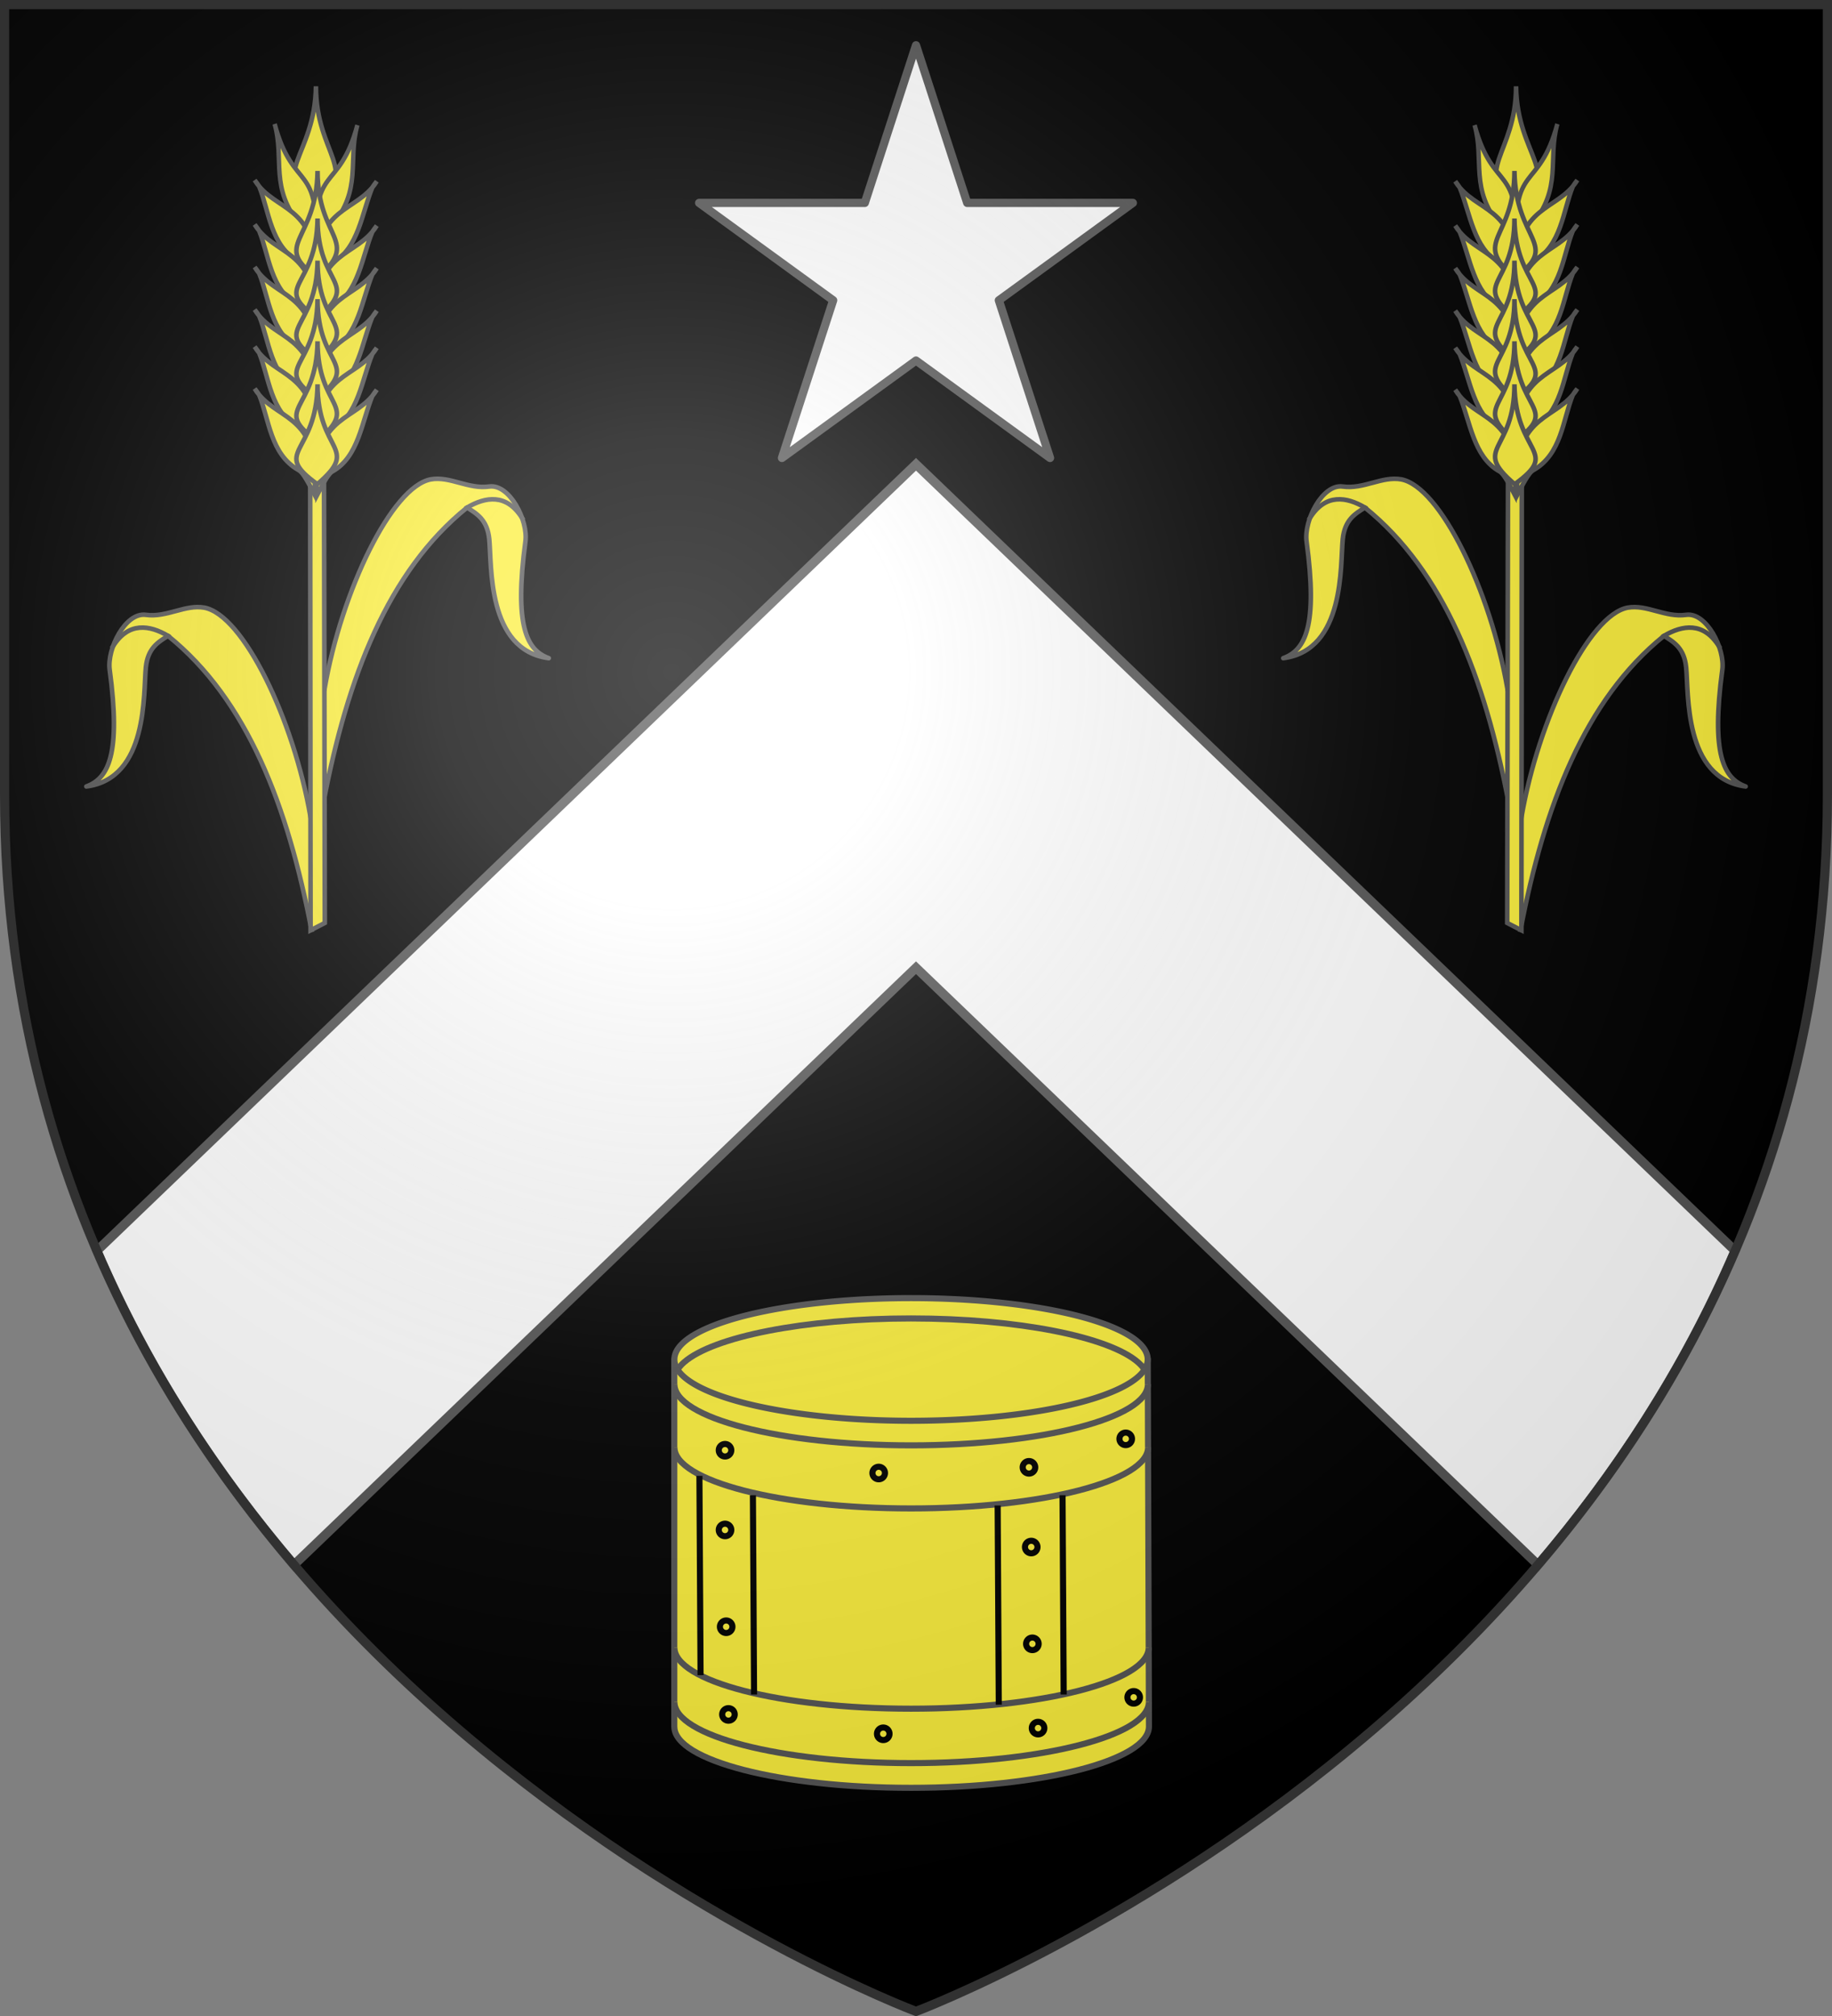
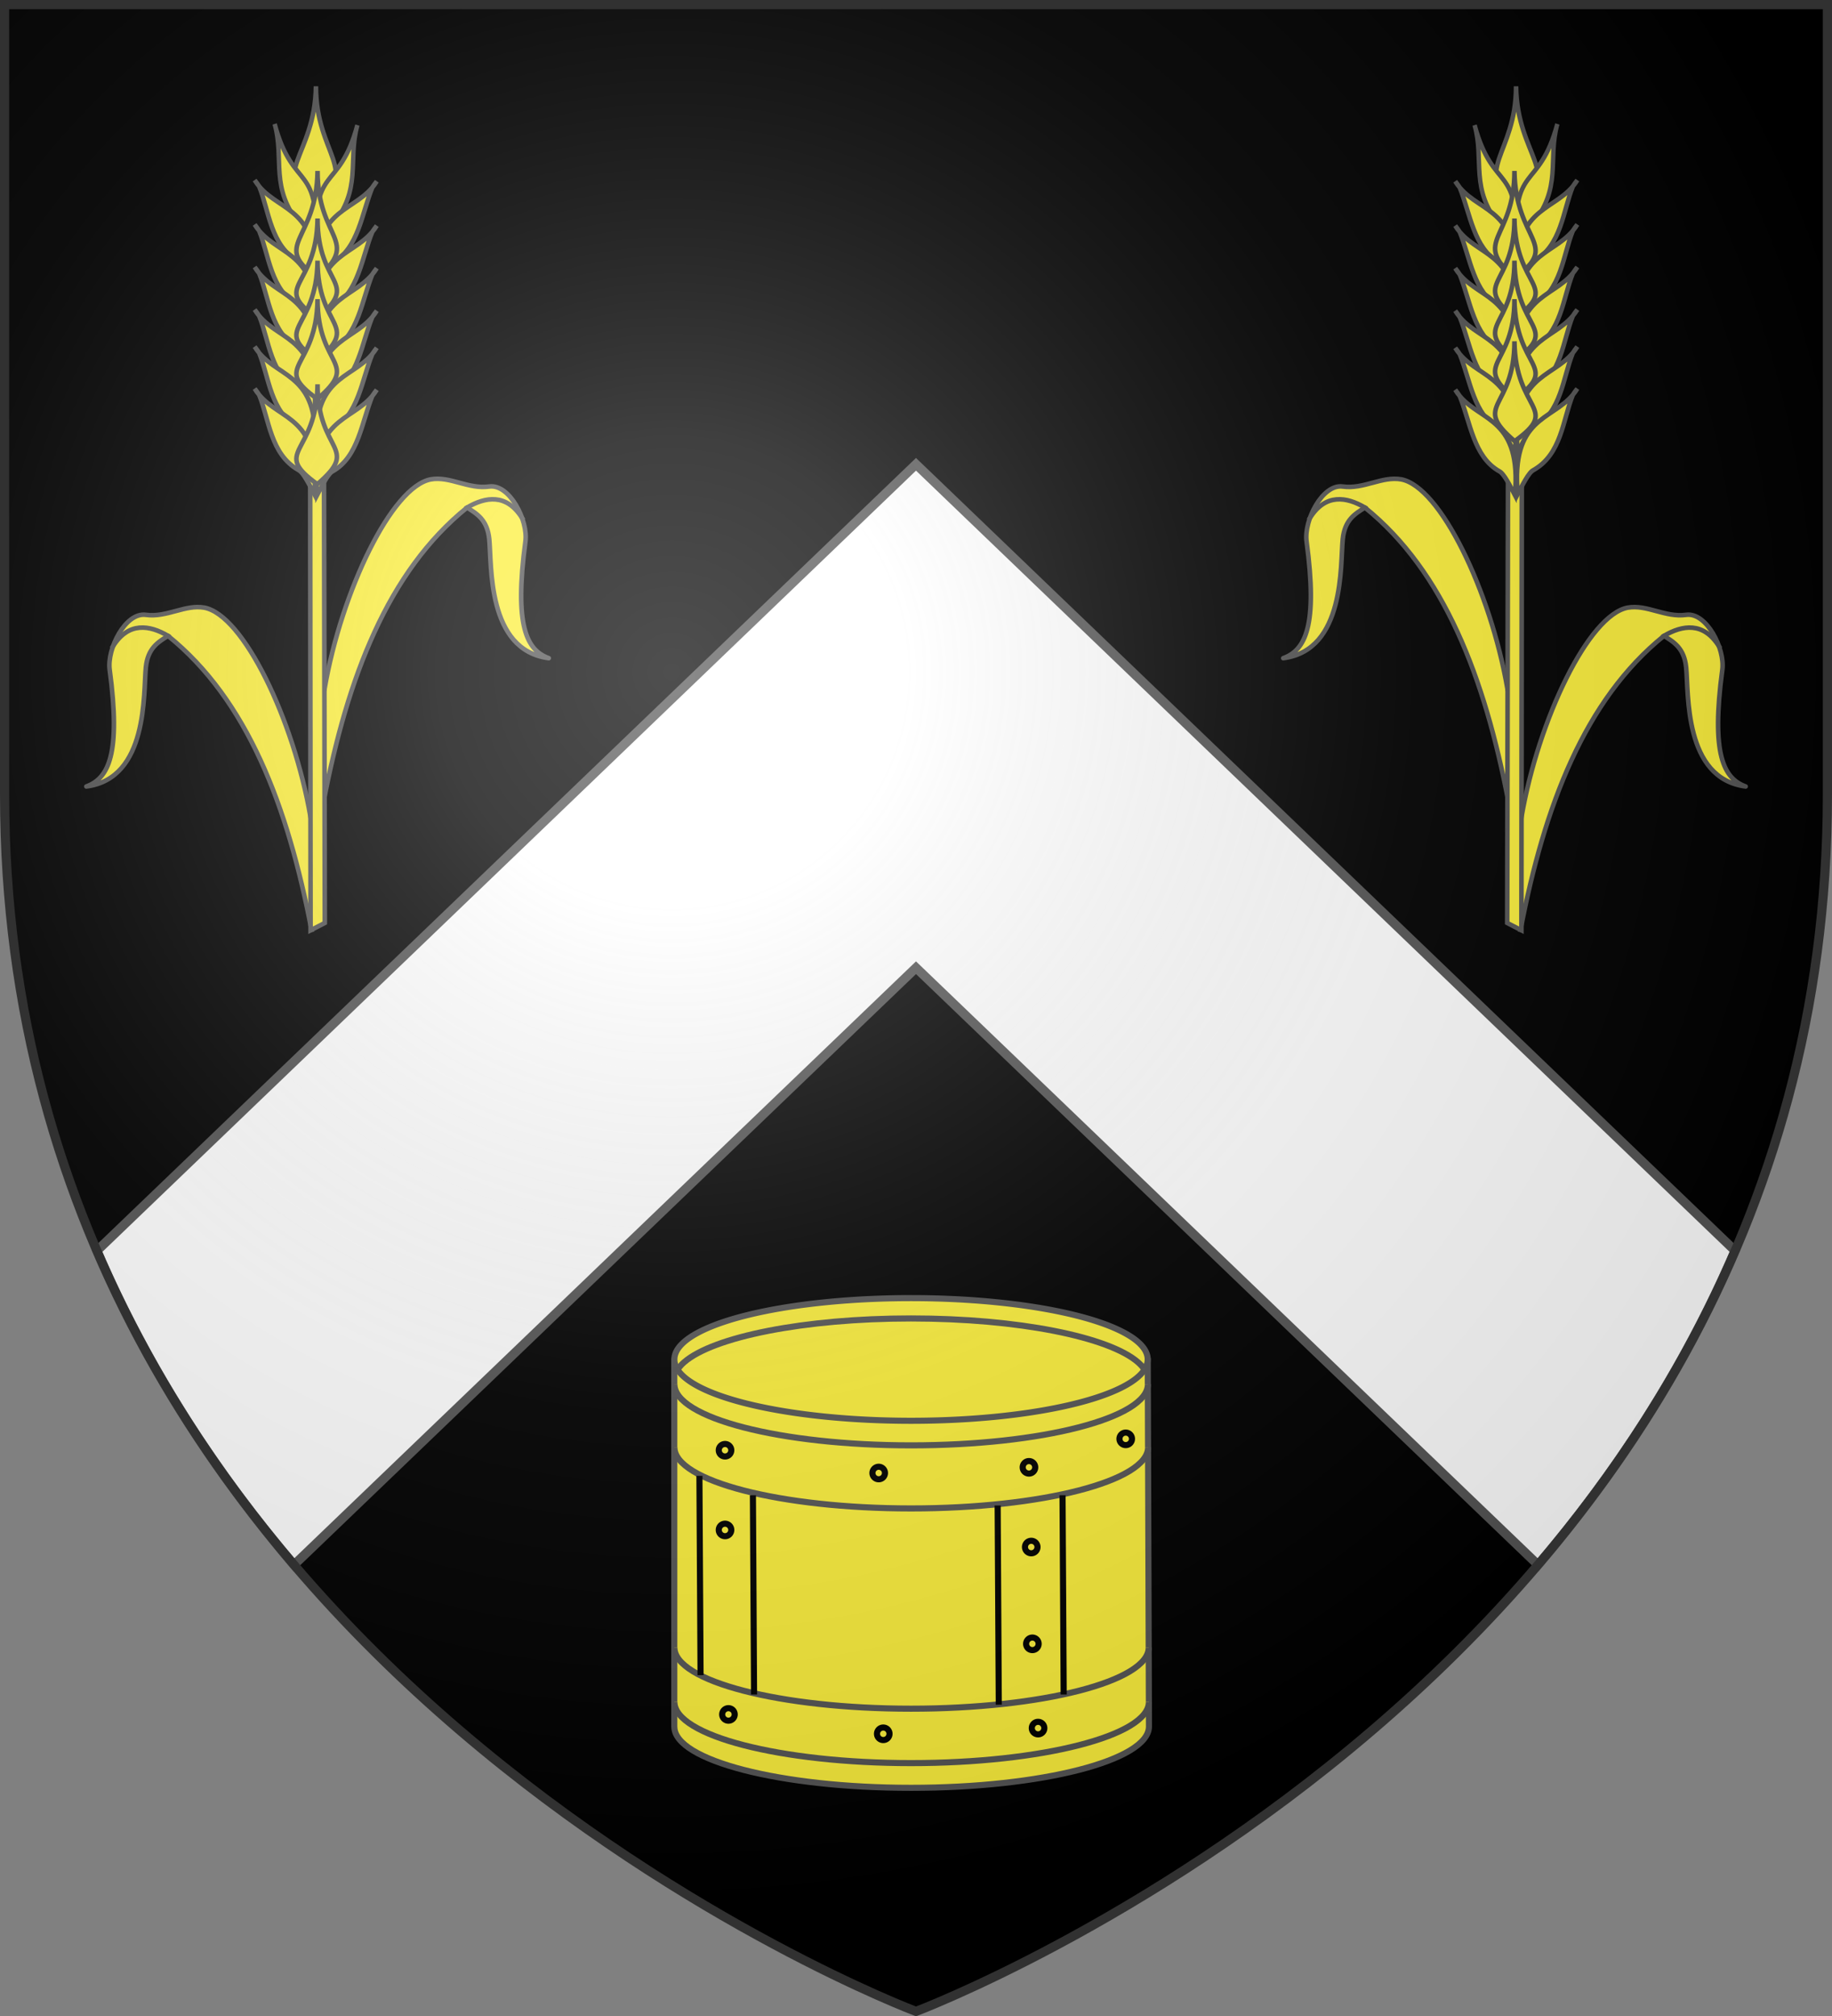
<svg xmlns="http://www.w3.org/2000/svg" xmlns:ns1="http://sodipodi.sourceforge.net/DTD/sodipodi-0.dtd" xmlns:ns2="http://www.inkscape.org/namespaces/inkscape" xmlns:xlink="http://www.w3.org/1999/xlink" width="600" height="660" viewBox="0 0 600 660" id="svg2" ns1:version="0.32" ns2:version="0.46" ns1:docname="Blason_ville_fr_Routot-A_(Eure).svg" ns2:output_extension="org.inkscape.output.svg.inkscape" version="1.0">
  <rect x="0" y="0" width="600" height="660" fill="#808080" stroke="none" />
  <ns1:namedview ns2:window-height="977" ns2:window-width="1280" ns2:pageshadow="2" ns2:pageopacity="0.0" guidetolerance="10.0" gridtolerance="10.0" objecttolerance="10.0" borderopacity="1.0" bordercolor="#666666" pagecolor="#ffffff" id="base" showgrid="false" ns2:zoom="1.1863636" ns2:cx="300" ns2:cy="330" ns2:window-x="-4" ns2:window-y="-4" ns2:current-layer="layer3" ns2:object-nodes="false" ns2:object-paths="true" />
  <defs id="defs4">
    <radialGradient id="Gradient1" gradientUnits="userSpaceOnUse" cx="-80" cy="-80" r="405">
      <stop style="stop-color:#fff;stop-opacity:0.31" offset="0" id="stop7" />
      <stop style="stop-color:#fff;stop-opacity:0.25" offset="0.19" id="stop9" />
      <stop style="stop-color:#6b6b6b;stop-opacity:0.125" offset="0.6" id="stop11" />
      <stop style="stop-color:#000;stop-opacity:0.125" offset="1" id="stop13" />
    </radialGradient>
    <clipPath id="shield_cut">
      <path id="shield" d="M -298.5,-298.5 L 298.5,-298.5 L 298.5,-40 C 298.5,246.31 0,358.5 0,358.5 C 0,358.5 -298.5,246.31 -298.5,-40 L -298.5,-298.5 z" />
    </clipPath>
  </defs>
  <g id="layer4" ns2:label="Fond écu" ns2:groupmode="layer" transform="translate(300,300)">
    <use xlink:href="#shield" id="use18" style="fill:#000000" x="0" y="0" width="600" height="660" />
    <g id="g7925" ns2:label="Meubles" transform="translate(-1000,-300)" />
    <g transform="matrix(2,0,0,2,16.21,-2556.68)" ns2:label="Meubles" id="g2807" />
    <g transform="matrix(2,0,0,2,2446.079,-1117.042)" ns2:label="Meubles" id="g4626" />
    <g id="g5271" ns2:label="Meubles" transform="matrix(2,0,0,2,16.21,-1156.68)" />
    <g id="g5273" ns2:label="Reflet final" transform="matrix(2,0,0,2,16.21,-1156.68)" />
    <g id="g5275" ns2:label="Contour final" transform="matrix(2,0,0,2,16.21,-1156.68)" />
    <path style="opacity:1;fill:#ffffff;fill-opacity:1;stroke:#555555;stroke-width:3;stroke-linecap:butt;stroke-linejoin:miter;stroke-miterlimit:4;stroke-dasharray:none;stroke-opacity:1;display:inline" d="M 300,152 L 31.75,409.469 C 48.628,448.797 71.257,482.975 96.281,512.312 L 300,316.812 L 503.719,512.312 C 528.743,482.975 551.372,448.797 568.25,409.469 L 300,152 z" transform="translate(-300,-300)" id="path14466" />
  </g>
  <g id="layer3" ns2:label="Meubles" ns2:groupmode="layer" transform="translate(300,300)">
    <g style="stroke:#000000;stroke-width:4.839;stroke-miterlimit:4;stroke-dasharray:none;stroke-opacity:1" transform="matrix(0.413,0,0,0.413,-503.021,-141.231)" id="g21672">
      <path style="fill:#fcef3c;fill-opacity:1;stroke:#000000;stroke-width:4.839;stroke-miterlimit:4;stroke-dasharray:none;stroke-opacity:1" d="M 1401.702,788.057 C 1401.702,814.835 1317.631,836.568 1214.043,836.568 C 1110.454,836.568 1026.383,814.835 1026.383,788.057" id="path20658" ns1:nodetypes="css" />
      <path id="path20640" style="fill:#fcef3c;fill-opacity:1;stroke:#555555;stroke-width:4.839;stroke-miterlimit:4;stroke-dasharray:none;stroke-opacity:1" d="M 1401.745,692.045 L 1402.702,984.517 L 1402.702,984.386 C 1402.202,1011.033 1317.631,1032.766 1214.043,1032.766 C 1110.454,1032.766 1026.383,1011.033 1026.334,984.386 L 1026.286,984.517 L 1026.286,692.045" ns1:nodetypes="cccsccc" />
      <path id="path20651" style="fill:#fcef3c;fill-opacity:1;stroke:#555555;stroke-width:4.839;stroke-miterlimit:4;stroke-dasharray:none;stroke-opacity:1" d="M 1402.659,964.661 C 1402.659,991.439 1317.631,1013.172 1214.043,1013.172 C 1110.454,1013.172 1026.383,991.439 1026.383,964.661 M 1402.5,921.527 C 1402.5,948.305 1317.631,970.038 1214.043,970.038 C 1110.454,970.038 1026.383,948.305 1026.383,921.527" ns1:nodetypes="csccsc" />
      <path id="path20654" style="fill:#fcef3c;fill-opacity:1;stroke:#555555;stroke-width:4.839;stroke-miterlimit:4;stroke-dasharray:none;stroke-opacity:1" d="M 1402.021,762.782 C 1402.021,789.56 1317.631,811.292 1214.043,811.292 C 1110.454,811.292 1026.383,789.56 1026.383,762.782 M 1401.862,712.782 C 1401.862,739.56 1317.631,761.292 1214.043,761.292 C 1110.454,761.292 1026.383,739.56 1026.383,712.782" ns1:nodetypes="csccsc" />
      <path style="fill:#fcef3c;fill-opacity:1;fill-rule:evenodd;stroke:#000000;stroke-width:4.839;stroke-linecap:butt;stroke-linejoin:miter;stroke-miterlimit:4;stroke-dasharray:none;stroke-opacity:1" d="M 1046.217,785.474 L 1047.12,943.444" id="path20668" />
      <path style="fill:#fcef3c;fill-opacity:1;fill-rule:evenodd;stroke:#000000;stroke-width:4.839;stroke-linecap:butt;stroke-linejoin:miter;stroke-miterlimit:4;stroke-dasharray:none;stroke-opacity:1" d="M 1088.643,800.82 L 1089.546,958.79" id="path20672" />
      <path style="fill:#fcef3c;fill-opacity:1;fill-rule:evenodd;stroke:#000000;stroke-width:4.839;stroke-linecap:butt;stroke-linejoin:miter;stroke-miterlimit:4;stroke-dasharray:none;stroke-opacity:1" d="M 1282.722,808.944 L 1283.624,966.914" id="path20674" />
      <path id="path20670" d="M 1334.175,800.82 L 1335.078,958.79" style="fill:#fcef3c;fill-opacity:1;fill-rule:evenodd;stroke:#000000;stroke-width:4.839;stroke-linecap:butt;stroke-linejoin:miter;stroke-miterlimit:4;stroke-dasharray:none;stroke-opacity:1" />
      <path d="M 726.665,788.633 A 4.965,4.965 0 1 1 716.735,788.633 A 4.965,4.965 0 1 1 726.665,788.633 z" ns1:ry="4.9647923" ns1:rx="4.9647923" ns1:cy="788.63324" ns1:cx="721.70026" id="path20678" style="opacity:1;fill:#fcef3c;fill-opacity:1;stroke:#000000;stroke-width:4.839;stroke-miterlimit:4;stroke-dasharray:none;stroke-opacity:1" ns1:type="arc" transform="translate(344.827,-23.47)" />
      <path d="M 726.665,788.633 A 4.965,4.965 0 1 1 716.735,788.633 A 4.965,4.965 0 1 1 726.665,788.633 z" ns1:ry="4.9647923" ns1:rx="4.9647923" ns1:cy="788.63324" ns1:cx="721.70026" id="path20680" style="opacity:1;fill:#fcef3c;fill-opacity:1;stroke:#000000;stroke-width:4.839;stroke-miterlimit:4;stroke-dasharray:none;stroke-opacity:1" ns1:type="arc" transform="translate(585.845,-9.93)" />
      <path d="M 726.665,788.633 A 4.965,4.965 0 1 1 716.735,788.633 A 4.965,4.965 0 1 1 726.665,788.633 z" ns1:ry="4.9647923" ns1:rx="4.9647923" ns1:cy="788.63324" ns1:cx="721.70026" id="path20682" style="opacity:1;fill:#fcef3c;fill-opacity:1;stroke:#000000;stroke-width:4.839;stroke-miterlimit:4;stroke-dasharray:none;stroke-opacity:1" ns1:type="arc" transform="translate(593.067,196.786)" />
      <path d="M 726.665,788.633 A 4.965,4.965 0 1 1 716.735,788.633 A 4.965,4.965 0 1 1 726.665,788.633 z" ns1:ry="4.9647923" ns1:rx="4.9647923" ns1:cy="788.63324" ns1:cx="721.70026" id="path20684" style="opacity:1;fill:#fcef3c;fill-opacity:1;stroke:#000000;stroke-width:4.839;stroke-miterlimit:4;stroke-dasharray:none;stroke-opacity:1" ns1:type="arc" transform="translate(347.535,185.954)" />
      <path d="M 726.665,788.633 A 4.965,4.965 0 1 1 716.735,788.633 A 4.965,4.965 0 1 1 726.665,788.633 z" ns1:ry="4.9647923" ns1:rx="4.9647923" ns1:cy="788.63324" ns1:cx="721.70026" id="path20686" style="opacity:1;fill:#fcef3c;fill-opacity:1;stroke:#000000;stroke-width:4.839;stroke-miterlimit:4;stroke-dasharray:none;stroke-opacity:1" ns1:type="arc" transform="translate(470.301,201.3)" />
      <path d="M 726.665,788.633 A 4.965,4.965 0 1 1 716.735,788.633 A 4.965,4.965 0 1 1 726.665,788.633 z" ns1:ry="4.9647923" ns1:rx="4.9647923" ns1:cy="788.63324" ns1:cx="721.70026" id="path20688" style="opacity:1;fill:#fcef3c;fill-opacity:1;stroke:#000000;stroke-width:4.839;stroke-miterlimit:4;stroke-dasharray:none;stroke-opacity:1" ns1:type="arc" transform="translate(466.69,-5.416)" />
      <path transform="translate(344.827,39.718)" ns1:type="arc" style="opacity:1;fill:#fcef3c;fill-opacity:1;stroke:#000000;stroke-width:4.839;stroke-miterlimit:4;stroke-dasharray:none;stroke-opacity:1" id="path20696" ns1:cx="721.70026" ns1:cy="788.63324" ns1:rx="4.9647923" ns1:ry="4.9647923" d="M 726.665,788.633 A 4.965,4.965 0 1 1 716.735,788.633 A 4.965,4.965 0 1 1 726.665,788.633 z" />
      <path transform="translate(662.574,-32.497)" ns1:type="arc" style="opacity:1;fill:#fcef3c;fill-opacity:1;stroke:#000000;stroke-width:4.839;stroke-miterlimit:4;stroke-dasharray:none;stroke-opacity:1" id="path20698" ns1:cx="721.70026" ns1:cy="788.63324" ns1:rx="4.9647923" ns1:ry="4.9647923" d="M 726.665,788.633 A 4.965,4.965 0 1 1 716.735,788.633 A 4.965,4.965 0 1 1 726.665,788.633 z" />
-       <path d="M 726.665,788.633 A 4.965,4.965 0 1 1 716.735,788.633 A 4.965,4.965 0 1 1 726.665,788.633 z" ns1:ry="4.9647923" ns1:rx="4.9647923" ns1:cy="788.63324" ns1:cx="721.70026" id="path20690" style="opacity:1;fill:#fcef3c;fill-opacity:1;stroke:#000000;stroke-width:4.839;stroke-miterlimit:4;stroke-dasharray:none;stroke-opacity:1" ns1:type="arc" transform="translate(668.893,172.414)" />
      <path transform="translate(587.651,53.259)" d="M 726.665,788.633 A 4.965,4.965 0 1 1 716.735,788.633 A 4.965,4.965 0 1 1 726.665,788.633 z" ns1:ry="4.9647923" ns1:rx="4.9647923" ns1:cy="788.63324" ns1:cx="721.70026" id="path20692" style="opacity:1;fill:#fcef3c;fill-opacity:1;stroke:#000000;stroke-width:4.839;stroke-miterlimit:4;stroke-dasharray:none;stroke-opacity:1" ns1:type="arc" />
      <path transform="translate(588.554,129.987)" d="M 726.665,788.633 A 4.965,4.965 0 1 1 716.735,788.633 A 4.965,4.965 0 1 1 726.665,788.633 z" ns1:ry="4.9647923" ns1:rx="4.9647923" ns1:cy="788.63324" ns1:cx="721.70026" id="path20694" style="opacity:1;fill:#fcef3c;fill-opacity:1;stroke:#000000;stroke-width:4.839;stroke-miterlimit:4;stroke-dasharray:none;stroke-opacity:1" ns1:type="arc" />
-       <path ns1:type="arc" style="opacity:1;fill:#fcef3c;fill-opacity:1;stroke:#000000;stroke-width:4.839;stroke-miterlimit:4;stroke-dasharray:none;stroke-opacity:1" id="path20676" ns1:cx="721.70026" ns1:cy="788.63324" ns1:rx="4.9647923" ns1:ry="4.9647923" d="M 726.665,788.633 A 4.965,4.965 0 1 1 716.735,788.633 A 4.965,4.965 0 1 1 726.665,788.633 z" transform="translate(345.73,116.447)" />
      <path ns1:type="arc" style="opacity:1;fill:#fcef3c;fill-opacity:1;stroke:#555555;stroke-width:4.839;stroke-miterlimit:4;stroke-dasharray:none;stroke-opacity:1" id="path20638" ns1:cx="1216.5957" ns1:cy="445.53192" ns1:rx="187.65958" ns1:ry="48.510639" d="M 1404.255,445.532 A 187.66,48.511 0 1 1 1028.936,445.532 A 187.66,48.511 0 1 1 1404.255,445.532 z" transform="translate(-2.553,247.66)" />
      <path transform="translate(-2.553,263.66)" style="fill:#fcef3c;fill-opacity:1;stroke:#555555;stroke-width:4.839;stroke-miterlimit:4;stroke-dasharray:none;stroke-opacity:1" d="M 1031.733,437.147 C 1032.981,435.298 1034.633,433.486 1036.667,431.716 C 1059.7,411.662 1131.574,397.021 1216.596,397.021 C 1301.797,397.021 1373.796,411.724 1396.67,431.843 C 1398.583,433.526 1400.152,435.246 1401.357,436.999" id="path21669" ns1:nodetypes="cssss" />
    </g>
-     <path id="rect2477" d="M 5.000001e-07,-285.18 L -16.768,-233.572 L -71.027,-233.572 L -27.13,-201.682 L -43.898,-150.074 L 5.000001e-07,-181.963 L 43.898,-150.074 L 27.13,-201.682 L 71.027,-233.572 L 16.768,-233.572 L 5.000001e-07,-285.18 z" style="fill:#ffffff;fill-opacity:1;stroke:#555555;stroke-width:2.7;stroke-linecap:butt;stroke-linejoin:round;stroke-miterlimit:4;stroke-dasharray:none;stroke-opacity:1" />
    <g id="g9389" transform="translate(-701.851,0)">
      <g id="g9362">
        <path style="opacity:1;fill:#fcef3c;fill-opacity:1;stroke:#555555;stroke-width:1.5;stroke-linecap:square;stroke-linejoin:round;stroke-miterlimit:4;stroke-dasharray:none;stroke-opacity:1" d="M 803.538,267.415 C 797.997,235.396 781.519,201.296 768.752,198.932 C 762.503,197.808 756.509,202.234 749.619,201.284 C 742.939,200.362 736.849,212.404 737.769,219.25 C 741.492,246.955 737.365,254.853 730.124,257.476 C 750.456,254.855 748.768,226.876 749.619,218.485 C 750.261,212.16 753.646,210.207 756.882,208.164 C 782.85,229.112 796.094,263.803 803.858,304.412" id="path9358" transform="translate(-300,-300)" ns1:nodetypes="ccsscscc" />
        <path style="opacity:1;fill:none;fill-opacity:1;stroke:#555555;stroke-width:1.5;stroke-linecap:square;stroke-linejoin:round;stroke-miterlimit:4;stroke-dasharray:none;stroke-opacity:1" d="M 756.882,208.164 C 750.872,204.622 743.947,203.458 738.85,211.617" id="path9360" transform="translate(-300,-300)" ns1:nodetypes="cc" />
      </g>
      <use height="660" width="600" transform="matrix(-1,0,0,1,1011.702,-42.001)" id="use9366" xlink:href="#g9362" y="0" x="0" />
      <path ns1:nodetypes="ccccc" id="path8765-3" d="M 508.226,2.157 L 507.966,-143.734 L 503.444,-143.815 L 503.569,4.561 L 508.226,2.157 z" style="fill:#fcef3c;fill-opacity:1;fill-rule:evenodd;stroke:#555555;stroke-width:1.5;stroke-linecap:butt;stroke-linejoin:miter;stroke-miterlimit:4;stroke-dasharray:none;stroke-opacity:1;display:inline" />
      <path ns1:nodetypes="ccc" id="path8769-8" d="M 505.325,-271.755 C 505.043,-248.556 489.416,-243.266 505.245,-232.209 C 520.121,-244.563 505.29,-249.166 505.325,-271.755 L 505.325,-271.755 z" style="fill:#fcef3c;fill-opacity:1;fill-rule:evenodd;stroke:#555555;stroke-width:1.5;stroke-linecap:butt;stroke-linejoin:miter;stroke-miterlimit:4;stroke-dasharray:none;stroke-opacity:1;display:inline" />
      <g style="fill:#fcef3c;stroke:#555555;stroke-width:5.192;stroke-opacity:1" id="g4678" transform="matrix(0.279,0,0,0.299,393.433,-312.834)">
        <path style="fill:#fcef3c;fill-opacity:1;fill-rule:evenodd;stroke:#555555;stroke-width:5.192;stroke-linecap:butt;stroke-linejoin:miter;stroke-miterlimit:4;stroke-dasharray:none;stroke-opacity:1;display:inline" d="M 449.715,179.884 C 427.603,256.462 394.788,219.389 402.276,319.836 C 410.44,315.234 413.465,295.968 419.029,291.226 C 456.031,249.635 437.946,218.967 449.715,179.884 L 449.715,179.884 z" id="path8773-9" ns1:nodetypes="cccc" />
        <path style="fill:#fcef3c;fill-opacity:1;fill-rule:evenodd;stroke:#555555;stroke-width:5.192;stroke-linecap:butt;stroke-linejoin:miter;stroke-miterlimit:4;stroke-dasharray:none;stroke-opacity:1;display:inline" d="M 352.578,178.647 C 374.611,255.248 407.464,218.209 399.871,318.648 C 391.712,314.037 388.707,294.768 383.148,290.021 C 346.19,248.391 364.307,217.742 352.578,178.647 z" id="path8789-3" ns1:nodetypes="cccc" />
      </g>
      <path style="fill:#fcef3c;fill-opacity:1;fill-rule:evenodd;stroke:#555555;stroke-width:1.5;stroke-linecap:butt;stroke-linejoin:miter;stroke-miterlimit:4;stroke-dasharray:none;stroke-opacity:1;display:inline" d="M 485.272,-241.012 C 485.715,-240.281 486.203,-239.616 486.719,-239 C 486.268,-239.69 485.79,-240.365 485.272,-241.012 z M 486.719,-239 C 490.03,-230.887 490.377,-219.601 499.647,-214.349 C 501.205,-213.608 503.284,-209.358 504.796,-206.481 C 507.01,-231.61 493.813,-230.527 486.719,-239 z M 525.234,-240.628 C 524.716,-239.982 524.239,-239.316 523.788,-238.626 C 524.304,-239.242 524.791,-239.898 525.234,-240.628 z M 523.788,-238.626 C 516.686,-230.161 503.486,-231.257 505.676,-206.125 C 507.191,-209.001 509.274,-213.245 510.833,-213.984 C 519.281,-218.762 520.312,-230.136 523.788,-238.626 z" id="path8775-4" ns2:tile-cx="1001.1093" ns2:tile-cy="306.17188" ns2:tile-w="143.3437" ns2:tile-h="116.53125" ns2:tile-x0="929.4375" ns2:tile-y0="247.90625" ns1:nodetypes="cccccccccccccc" />
      <use style="fill:#fcef3c;stroke:#555555;stroke-width:1.5;stroke-opacity:1" x="0" y="0" ns2:tiled-clone-of="#path8775-4" xlink:href="#path8775-4" transform="translate(0,14.529)" id="use4606" width="600" height="660" />
      <use style="fill:#fcef3c;stroke:#555555;stroke-width:1.5;stroke-opacity:1" x="0" y="0" ns2:tiled-clone-of="#path8775-4" xlink:href="#path8775-4" transform="translate(0,28.459)" id="use4608" width="600" height="660" />
      <use style="fill:#fcef3c;stroke:#555555;stroke-width:1.5;stroke-opacity:1" x="0" y="0" ns2:tiled-clone-of="#path8775-4" xlink:href="#path8775-4" transform="translate(0,42.39)" id="use4610" width="600" height="660" />
      <use style="fill:#fcef3c;stroke:#555555;stroke-width:1.5;stroke-opacity:1" x="0" y="0" ns2:tiled-clone-of="#path8775-4" xlink:href="#path8775-4" transform="translate(0,54.524)" id="use4612" width="600" height="660" />
      <use style="fill:#fcef3c;stroke:#555555;stroke-width:1.5;stroke-opacity:1" x="0" y="0" ns2:tiled-clone-of="#path8775-4" xlink:href="#path8775-4" id="use4604" transform="translate(0,68.258)" width="600" height="660" />
      <path style="fill:#fcef3c;fill-opacity:1;fill-rule:evenodd;stroke:#555555;stroke-width:1.5;stroke-linecap:butt;stroke-linejoin:miter;stroke-miterlimit:4;stroke-dasharray:none;stroke-opacity:1;display:inline" d="M 505.857,-244.042 C 505.583,-220.843 490.457,-220.114 505.779,-209.058 C 520.179,-221.412 505.823,-221.452 505.857,-244.042 z" id="use4618" ns1:nodetypes="ccc" />
      <path style="fill:#fcef3c;fill-opacity:1;fill-rule:evenodd;stroke:#555555;stroke-width:1.5;stroke-linecap:butt;stroke-linejoin:miter;stroke-miterlimit:4;stroke-dasharray:none;stroke-opacity:1;display:inline" d="M 505.857,-228.475 C 505.583,-205.276 490.457,-206.828 505.779,-195.772 C 520.179,-208.126 505.823,-205.885 505.857,-228.475 z" id="use4620" ns1:nodetypes="ccc" />
      <path style="fill:#fcef3c;fill-opacity:1;fill-rule:evenodd;stroke:#555555;stroke-width:1.5;stroke-linecap:butt;stroke-linejoin:miter;stroke-miterlimit:4;stroke-dasharray:none;stroke-opacity:1;display:inline" d="M 505.857,-214.675 C 505.583,-191.476 490.457,-193.029 505.779,-181.973 C 520.179,-194.326 505.823,-192.086 505.857,-214.675 z" id="use4622" ns1:nodetypes="ccc" />
      <path style="fill:#fcef3c;fill-opacity:1;fill-rule:evenodd;stroke:#555555;stroke-width:1.5;stroke-linecap:butt;stroke-linejoin:miter;stroke-miterlimit:4;stroke-dasharray:none;stroke-opacity:1;display:inline" d="M 505.857,-202.074 C 505.583,-178.875 490.457,-180.427 505.779,-169.371 C 520.179,-181.724 505.823,-179.484 505.857,-202.074 z" id="use4624" ns1:nodetypes="ccc" />
-       <path style="fill:#fcef3c;fill-opacity:1;fill-rule:evenodd;stroke:#555555;stroke-width:1.5;stroke-linecap:butt;stroke-linejoin:miter;stroke-miterlimit:4;stroke-dasharray:none;stroke-opacity:1;display:inline" d="M 505.857,-188.274 C 505.583,-165.075 490.457,-166.628 505.779,-155.571 C 520.179,-167.925 505.823,-165.685 505.857,-188.274 z" id="use4626" ns1:nodetypes="ccc" />
      <path style="fill:#fcef3c;fill-opacity:1;fill-rule:evenodd;stroke:#555555;stroke-width:1.5;stroke-linecap:butt;stroke-linejoin:miter;stroke-miterlimit:4;stroke-dasharray:none;stroke-opacity:1;display:inline" d="M 505.857,-174.186 C 505.583,-150.987 490.457,-152.539 505.779,-141.483 C 520.179,-153.837 505.823,-151.596 505.857,-174.186 z" id="use4628" ns1:nodetypes="ccc" />
    </g>
    <g transform="matrix(-1,0,0,1,701.851,0)" id="use9412">
      <g id="g9455">
        <path ns1:nodetypes="ccsscscc" transform="translate(-300,-300)" id="path9457" d="M 803.538,267.415 C 797.997,235.396 781.519,201.296 768.752,198.932 C 762.503,197.808 756.509,202.234 749.619,201.284 C 742.939,200.362 736.849,212.404 737.769,219.25 C 741.492,246.955 737.365,254.853 730.124,257.476 C 750.456,254.855 748.768,226.876 749.619,218.485 C 750.261,212.16 753.646,210.207 756.882,208.164 C 782.85,229.112 796.094,263.803 803.858,304.412" style="opacity:1;fill:#fcef3c;fill-opacity:1;stroke:#555555;stroke-width:1.5;stroke-linecap:square;stroke-linejoin:round;stroke-miterlimit:4;stroke-dasharray:none;stroke-opacity:1" />
        <path ns1:nodetypes="cc" transform="translate(-300,-300)" id="path9459" d="M 756.882,208.164 C 750.872,204.622 743.947,203.458 738.85,211.617" style="opacity:1;fill:none;fill-opacity:1;stroke:#555555;stroke-width:1.5;stroke-linecap:square;stroke-linejoin:round;stroke-miterlimit:4;stroke-dasharray:none;stroke-opacity:1" />
      </g>
      <use x="0" y="0" xlink:href="#g9362" id="use9461" transform="matrix(-1,0,0,1,1011.702,-42.001)" width="600" height="660" />
      <path style="fill:#fcef3c;fill-opacity:1;fill-rule:evenodd;stroke:#555555;stroke-width:1.5;stroke-linecap:butt;stroke-linejoin:miter;stroke-miterlimit:4;stroke-dasharray:none;stroke-opacity:1;display:inline" d="M 508.226,2.157 L 507.966,-143.734 L 503.444,-143.815 L 503.569,4.561 L 508.226,2.157 z" id="path9463" ns1:nodetypes="ccccc" />
      <path style="fill:#fcef3c;fill-opacity:1;fill-rule:evenodd;stroke:#555555;stroke-width:1.5;stroke-linecap:butt;stroke-linejoin:miter;stroke-miterlimit:4;stroke-dasharray:none;stroke-opacity:1;display:inline" d="M 505.325,-271.755 C 505.043,-248.556 489.416,-243.266 505.245,-232.209 C 520.121,-244.563 505.29,-249.166 505.325,-271.755 L 505.325,-271.755 z" id="path9465" ns1:nodetypes="ccc" />
      <g transform="matrix(0.279,0,0,0.299,393.433,-312.834)" id="g9467" style="fill:#fcef3c;stroke:#555555;stroke-width:5.192;stroke-opacity:1">
        <path ns1:nodetypes="cccc" id="path9469" d="M 449.715,179.884 C 427.603,256.462 394.788,219.389 402.276,319.836 C 410.44,315.234 413.465,295.968 419.029,291.226 C 456.031,249.635 437.946,218.967 449.715,179.884 L 449.715,179.884 z" style="fill:#fcef3c;fill-opacity:1;fill-rule:evenodd;stroke:#555555;stroke-width:5.192;stroke-linecap:butt;stroke-linejoin:miter;stroke-miterlimit:4;stroke-dasharray:none;stroke-opacity:1;display:inline" />
        <path ns1:nodetypes="cccc" id="path9471" d="M 352.578,178.647 C 374.611,255.248 407.464,218.209 399.871,318.648 C 391.712,314.037 388.707,294.768 383.148,290.021 C 346.19,248.391 364.307,217.742 352.578,178.647 z" style="fill:#fcef3c;fill-opacity:1;fill-rule:evenodd;stroke:#555555;stroke-width:5.192;stroke-linecap:butt;stroke-linejoin:miter;stroke-miterlimit:4;stroke-dasharray:none;stroke-opacity:1;display:inline" />
      </g>
      <path ns1:nodetypes="cccccccccccccc" ns2:tile-y0="247.90625" ns2:tile-x0="929.4375" ns2:tile-h="116.53125" ns2:tile-w="143.3437" ns2:tile-cy="306.17188" ns2:tile-cx="1001.1093" id="path9473" d="M 485.272,-241.012 C 485.715,-240.281 486.203,-239.616 486.719,-239 C 486.268,-239.69 485.79,-240.365 485.272,-241.012 z M 486.719,-239 C 490.03,-230.887 490.377,-219.601 499.647,-214.349 C 501.205,-213.608 503.284,-209.358 504.796,-206.481 C 507.01,-231.61 493.813,-230.527 486.719,-239 z M 525.234,-240.628 C 524.716,-239.982 524.239,-239.316 523.788,-238.626 C 524.304,-239.242 524.791,-239.898 525.234,-240.628 z M 523.788,-238.626 C 516.686,-230.161 503.486,-231.257 505.676,-206.125 C 507.191,-209.001 509.274,-213.245 510.833,-213.984 C 519.281,-218.762 520.312,-230.136 523.788,-238.626 z" style="fill:#fcef3c;fill-opacity:1;fill-rule:evenodd;stroke:#555555;stroke-width:1.5;stroke-linecap:butt;stroke-linejoin:miter;stroke-miterlimit:4;stroke-dasharray:none;stroke-opacity:1;display:inline" />
      <use height="660" width="600" id="use9475" transform="translate(0,14.529)" xlink:href="#path8775-4" ns2:tiled-clone-of="#path8775-4" y="0" x="0" style="fill:#fcef3c;stroke:#555555;stroke-width:1.5;stroke-opacity:1" />
      <use height="660" width="600" id="use9477" transform="translate(0,28.459)" xlink:href="#path8775-4" ns2:tiled-clone-of="#path8775-4" y="0" x="0" style="fill:#fcef3c;stroke:#555555;stroke-width:1.5;stroke-opacity:1" />
      <use height="660" width="600" id="use9479" transform="translate(0,42.39)" xlink:href="#path8775-4" ns2:tiled-clone-of="#path8775-4" y="0" x="0" style="fill:#fcef3c;stroke:#555555;stroke-width:1.5;stroke-opacity:1" />
      <use height="660" width="600" id="use9481" transform="translate(0,54.524)" xlink:href="#path8775-4" ns2:tiled-clone-of="#path8775-4" y="0" x="0" style="fill:#fcef3c;stroke:#555555;stroke-width:1.5;stroke-opacity:1" />
      <use height="660" width="600" transform="translate(0,68.258)" id="use9483" xlink:href="#path8775-4" ns2:tiled-clone-of="#path8775-4" y="0" x="0" style="fill:#fcef3c;stroke:#555555;stroke-width:1.5;stroke-opacity:1" />
      <path ns1:nodetypes="ccc" id="path9485" d="M 505.857,-244.042 C 505.583,-220.843 490.457,-220.114 505.779,-209.058 C 520.179,-221.412 505.823,-221.452 505.857,-244.042 z" style="fill:#fcef3c;fill-opacity:1;fill-rule:evenodd;stroke:#555555;stroke-width:1.5;stroke-linecap:butt;stroke-linejoin:miter;stroke-miterlimit:4;stroke-dasharray:none;stroke-opacity:1;display:inline" />
      <path ns1:nodetypes="ccc" id="path9487" d="M 505.857,-228.475 C 505.583,-205.276 490.457,-206.828 505.779,-195.772 C 520.179,-208.126 505.823,-205.885 505.857,-228.475 z" style="fill:#fcef3c;fill-opacity:1;fill-rule:evenodd;stroke:#555555;stroke-width:1.5;stroke-linecap:butt;stroke-linejoin:miter;stroke-miterlimit:4;stroke-dasharray:none;stroke-opacity:1;display:inline" />
      <path ns1:nodetypes="ccc" id="path9489" d="M 505.857,-214.675 C 505.583,-191.476 490.457,-193.029 505.779,-181.973 C 520.179,-194.326 505.823,-192.086 505.857,-214.675 z" style="fill:#fcef3c;fill-opacity:1;fill-rule:evenodd;stroke:#555555;stroke-width:1.5;stroke-linecap:butt;stroke-linejoin:miter;stroke-miterlimit:4;stroke-dasharray:none;stroke-opacity:1;display:inline" />
      <path ns1:nodetypes="ccc" id="path9491" d="M 505.857,-202.074 C 505.583,-178.875 490.457,-180.427 505.779,-169.371 C 520.179,-181.724 505.823,-179.484 505.857,-202.074 z" style="fill:#fcef3c;fill-opacity:1;fill-rule:evenodd;stroke:#555555;stroke-width:1.5;stroke-linecap:butt;stroke-linejoin:miter;stroke-miterlimit:4;stroke-dasharray:none;stroke-opacity:1;display:inline" />
      <path ns1:nodetypes="ccc" id="path9493" d="M 505.857,-188.274 C 505.583,-165.075 490.457,-166.628 505.779,-155.571 C 520.179,-167.925 505.823,-165.685 505.857,-188.274 z" style="fill:#fcef3c;fill-opacity:1;fill-rule:evenodd;stroke:#555555;stroke-width:1.5;stroke-linecap:butt;stroke-linejoin:miter;stroke-miterlimit:4;stroke-dasharray:none;stroke-opacity:1;display:inline" />
-       <path ns1:nodetypes="ccc" id="path9495" d="M 505.857,-174.186 C 505.583,-150.987 490.457,-152.539 505.779,-141.483 C 520.179,-153.837 505.823,-151.596 505.857,-174.186 z" style="fill:#fcef3c;fill-opacity:1;fill-rule:evenodd;stroke:#555555;stroke-width:1.5;stroke-linecap:butt;stroke-linejoin:miter;stroke-miterlimit:4;stroke-dasharray:none;stroke-opacity:1;display:inline" />
    </g>
  </g>
  <g id="layer2" ns2:label="Reflet final" ns2:groupmode="layer" transform="translate(300,300)" ns1:insensitive="true">
    <use xlink:href="#shield" id="use22" style="fill:url(#Gradient1)" x="0" y="0" width="600" height="660" />
  </g>
  <g id="layer1" ns2:label="Contour final" ns2:groupmode="layer" transform="translate(300,300)" ns1:insensitive="true">
    <use xlink:href="#shield" style="fill:none;stroke:#313131;stroke-width:3;stroke-opacity:1" id="use25" x="0" y="0" width="600" height="660" />
  </g>
</svg>